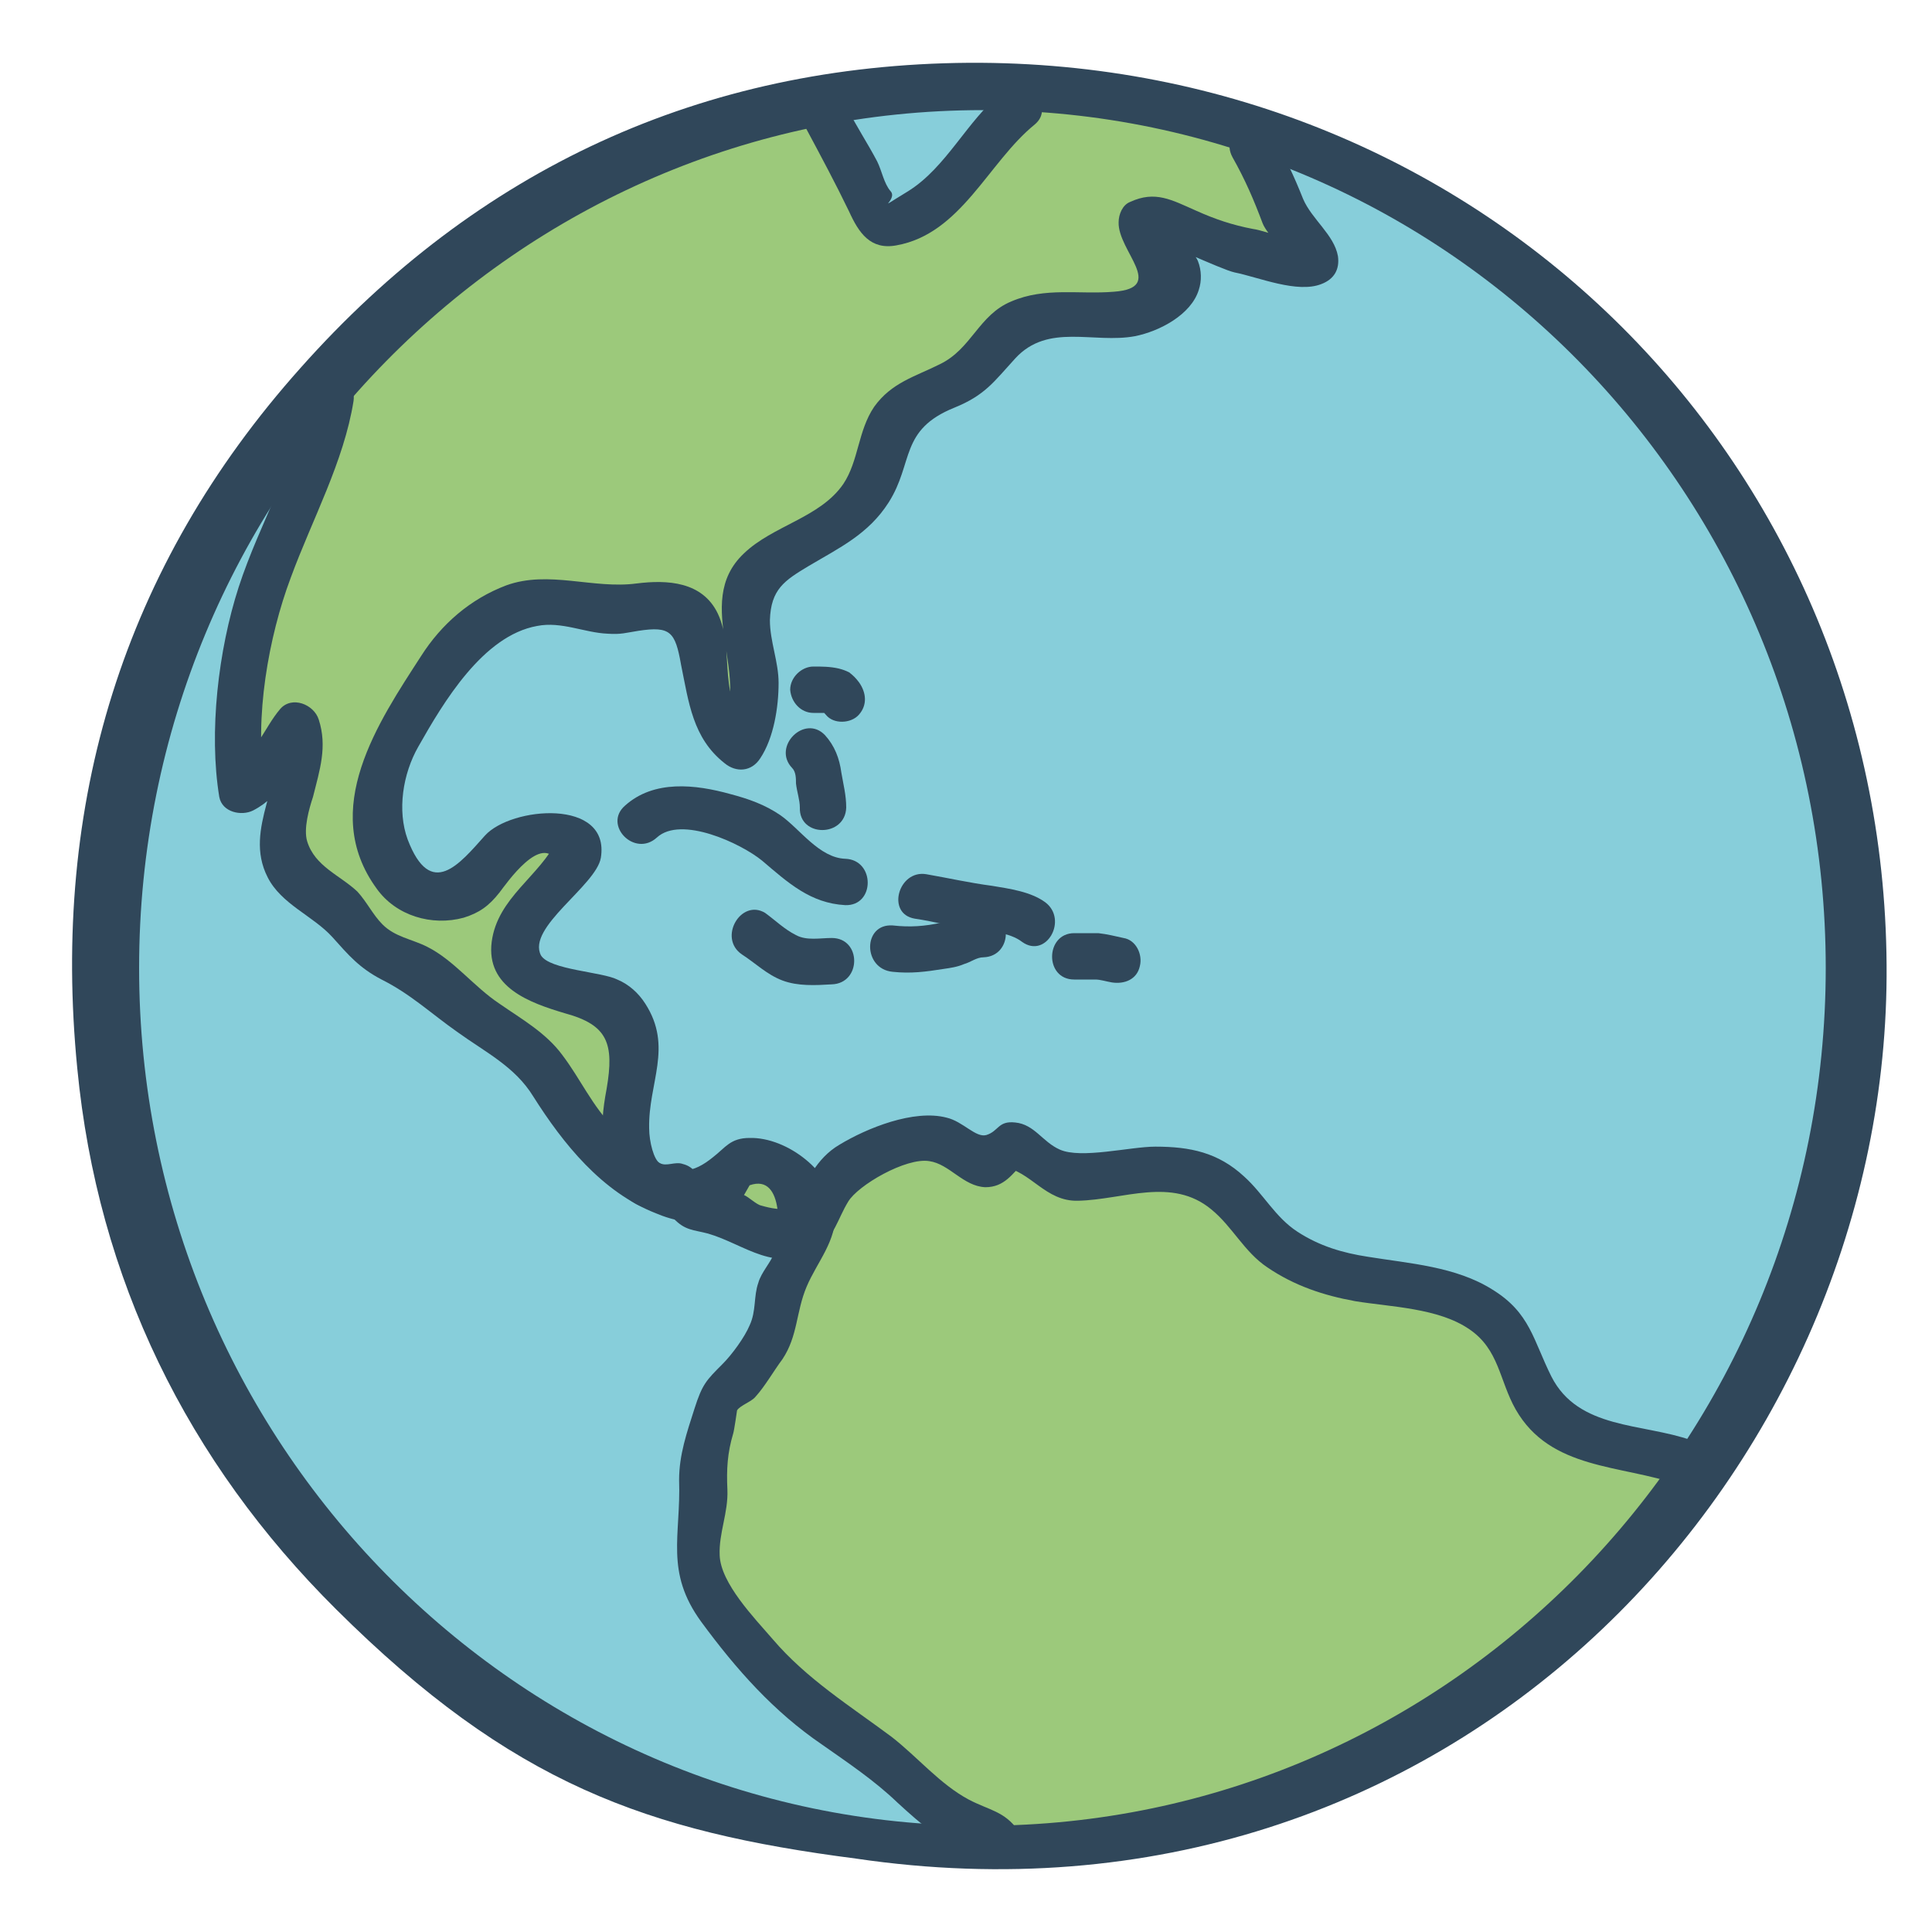
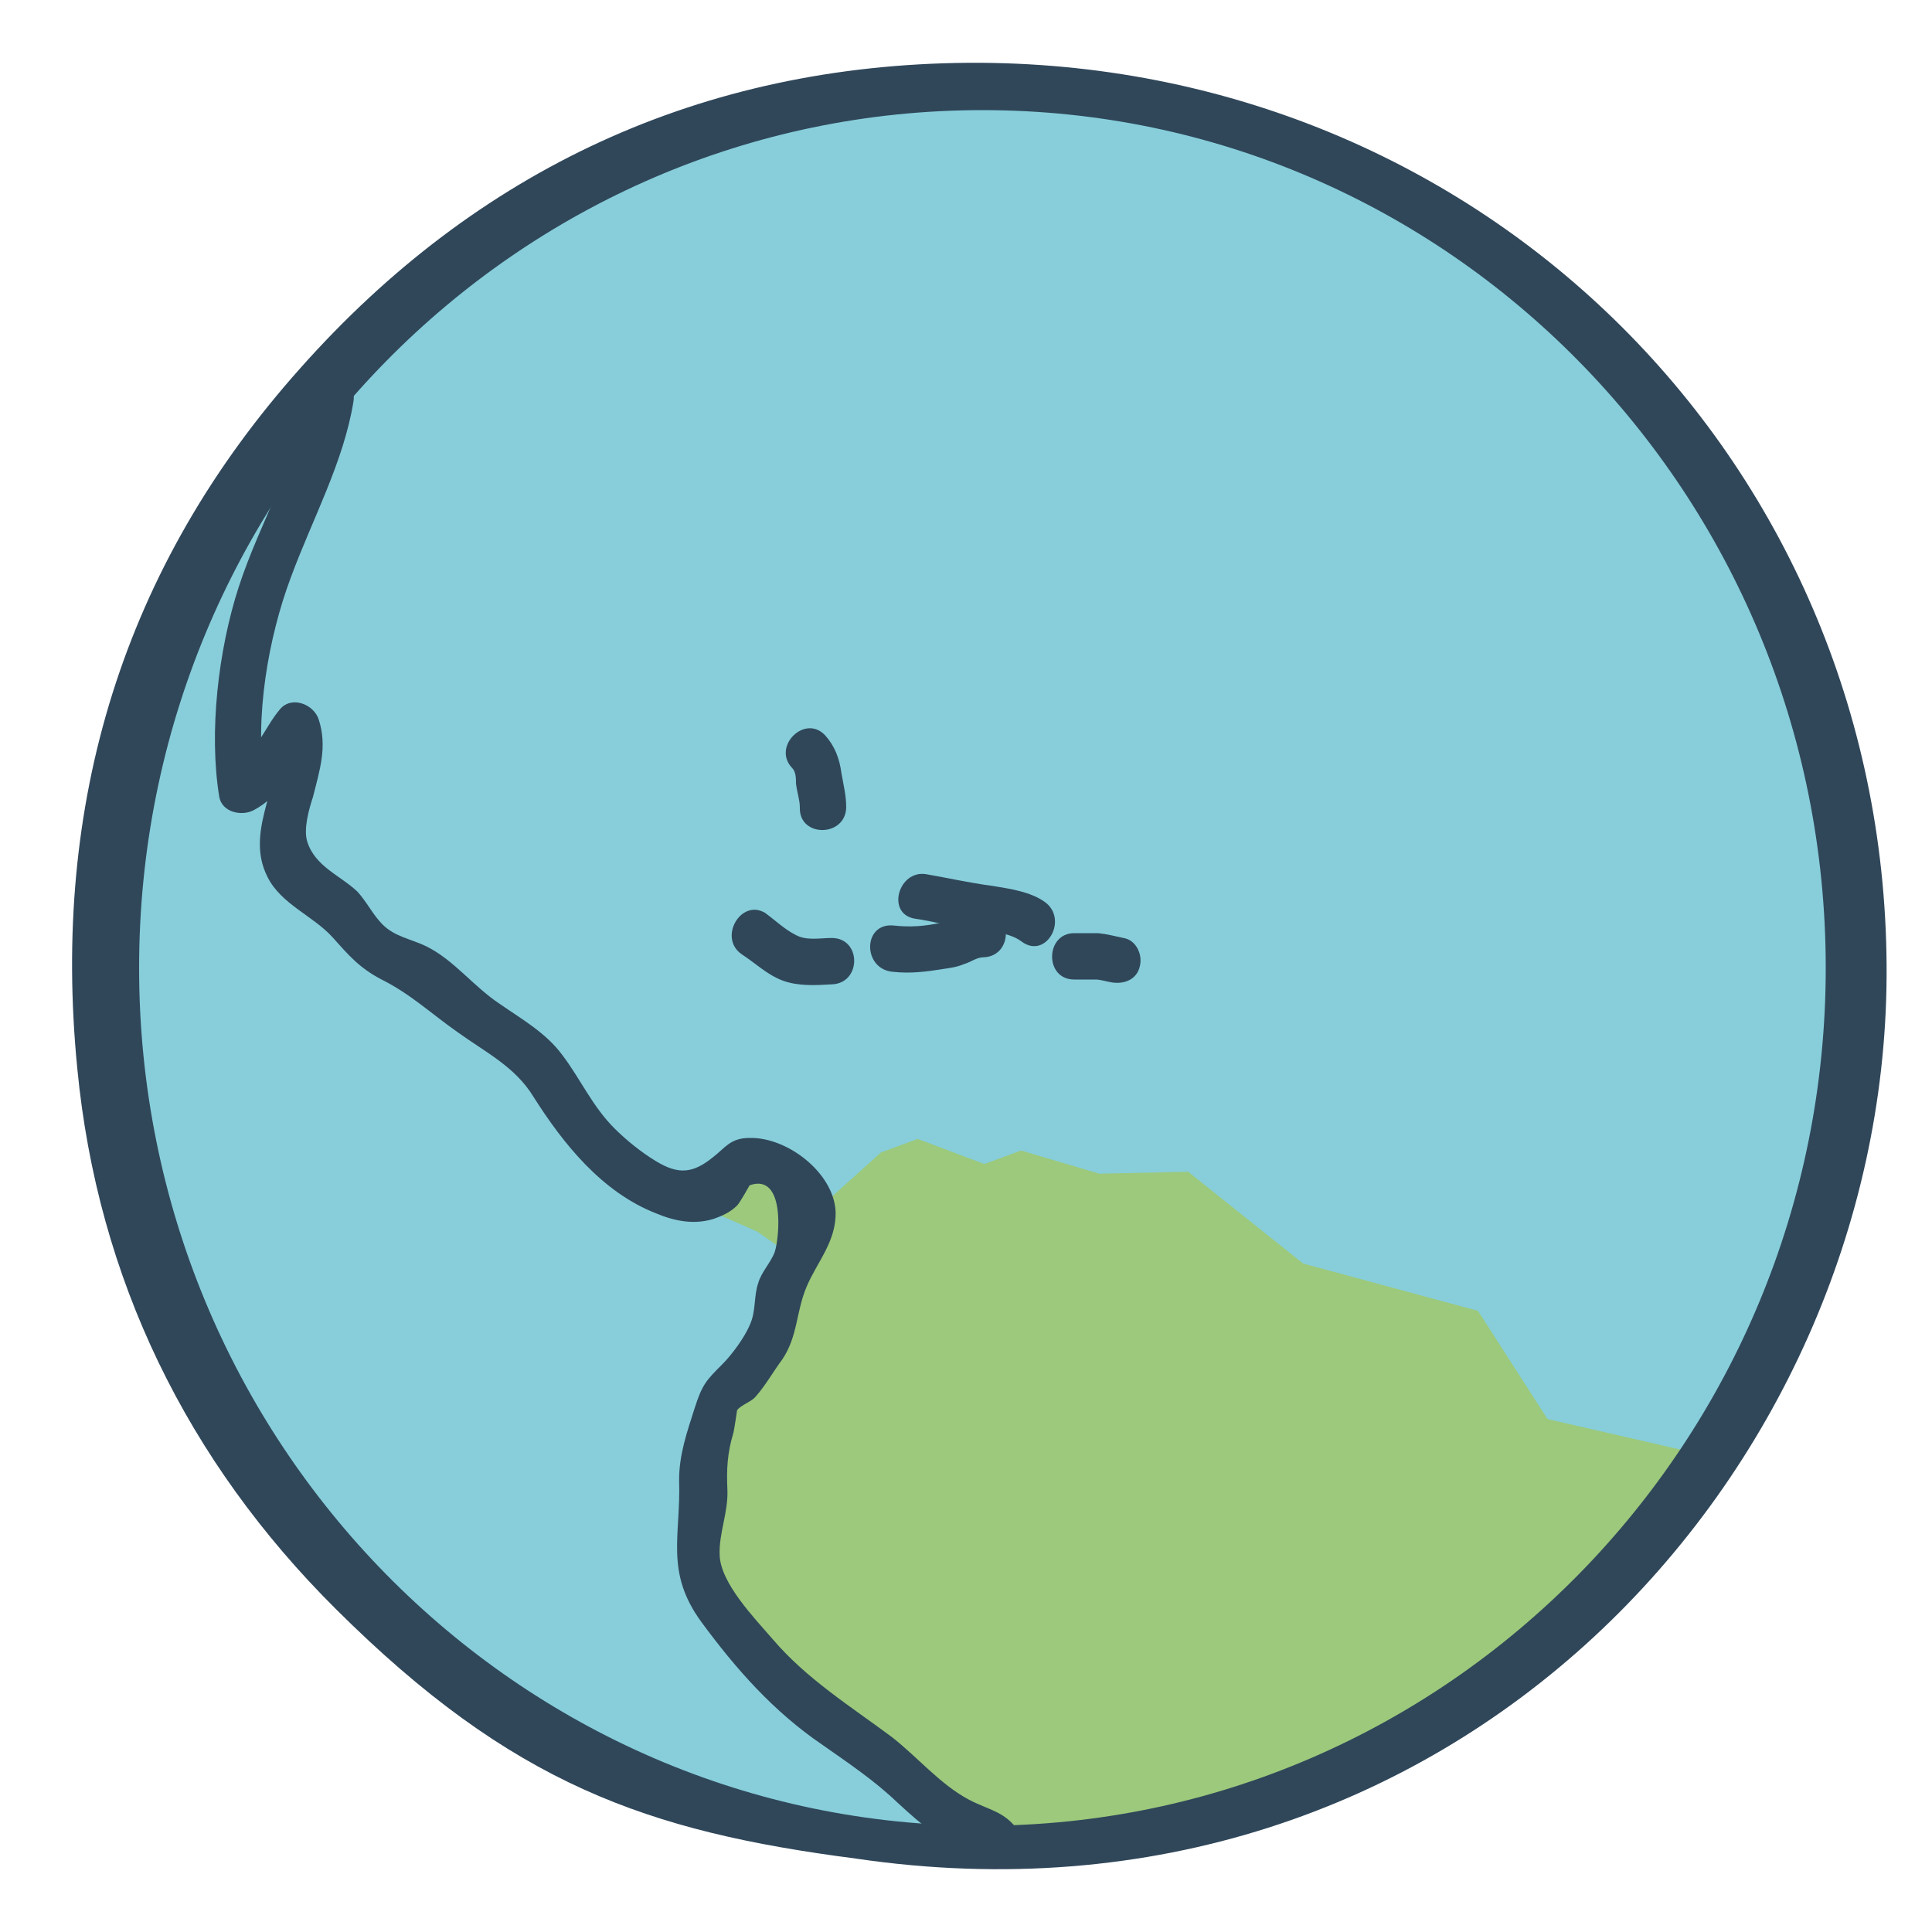
<svg xmlns="http://www.w3.org/2000/svg" version="1.1" id="Calque_1" x="0px" y="0px" viewBox="0 0 200 200" style="enable-background:new 0 0 200 200;" xml:space="preserve">
  <style type="text/css">
	.st0{fill:#87CEDA;}
	.st1{fill:#9CC97B;}
	.st2{fill:#30475A;}
</style>
  <path class="st0" d="M192.7,100.2c0,50.5-41,91.4-91.7,91.4S9.4,150.7,9.4,100.2c0-27.5,13.1-48,18.6-55.2c0.3-0.4,1.6-2,3.8-4.5  c3.3-3.6,8.8-8.9,16.1-14.2c12.6-9.1,30.8-18,53.2-17.7C145.3,9.5,192.7,46.5,192.7,100.2z" />
  <g>
    <path class="st1" d="M73.9,123.8l2.3-2.9l5.4,1l2.6,3.7l7-6.3l3.8-1.4l6.9,2.6l3.8-1.4l8.1,2.4l9.2-0.2l11.9,9.5l18.1,4.9l7.2,11.2   l16.1,3.7l-6.2,10.4l-30.6,22.8l-33,8.1l-9.6-2.9l-15.8-14.4L72.5,163l1.3-15.1l5.8-8.9l3.1-8.5l-4.3-3l-11.1-4.9   c0,0.8-0.4,1.5,0.4,2.1c0.7,0.6,1.7,0.8,2.4,1.3c0.5,0.3,0.5,0.4,1.2,0.4c0.4,0,0.7-0.1,1-0.2c0.7-0.1,1.7-0.3,2.2-1" />
  </g>
-   <polygon class="st1" points="128.2,11.3 131.7,18.1 135.1,27.1 119.3,22.4 120.3,30.9 105.4,34.9 98.1,39.9 87.2,53.8 77.6,60.2   76.5,77.2 71.8,63.5 54.8,62.4 46.7,67.8 40.1,78.2 39.4,87 44,92.8 51.7,88.2 59.4,87.5 53.1,99.1 64.2,104.6 65,119 63,119.5   47.4,104 36.1,95 29.4,87.3 30.6,75.3 25.1,81.8 26.3,64.4 31.8,49 37.3,36.2 69.5,13.9 84.4,9.2 89.7,20.2 91.6,23.1 102.8,14.3   107.8,9.2 " />
  <path class="st2" d="M100.3,6.5c-27.6,0.2-50.9,11-69.2,31.6C12.7,58.7,5.3,83.2,8,110.6c2.1,21.8,11.4,40.7,26.8,56  c18.2,18.1,32.2,23,53.8,25.8c61.7,9.1,106.4-39.8,106.7-91.3C195.6,48.3,153.7,6.2,100.3,6.5z M101.7,189  c-48.2,0-87.3-39.8-87.3-88.8c0-49.1,39.1-88.8,87.3-88.8S189,51.1,189,100.2C189,149.2,149.9,189,101.7,189z" />
  <g>
    <g>
-       <path class="st2" d="M127.6,16.3c1.3,2.3,2.2,4.4,3.1,6.8c0.5,1.3,2.9,3.4,3.1,4.5c0.6-1,1.1-2,1.7-2.9c-1.4,0.6-4.3-0.8-5.8-1    c-2.1-0.4-3.9-1-5.9-1.9c-2.5-1.1-4.2-2.1-6.8-0.9c-0.8,0.3-1.2,1.3-1.2,2.1c-0.1,3,5,6.8-0.5,7.2c-3.6,0.3-7.1-0.5-10.6,1    c-3.4,1.4-4.1,4.9-7.4,6.5c-2.6,1.3-5,1.9-6.8,4.4c-1.7,2.5-1.6,5.6-3.2,8c-2.4,3.5-7.3,4.3-10.3,7.2c-5.5,5.2,1.2,13-2.7,18.9    c1.2-0.2,2.5-0.3,3.7-0.5c-4-3.2-1.8-8.2-3.7-12.2c-1.6-3.3-5.2-3.5-8.4-3.1c-4.5,0.6-9.1-1.4-13.5,0.2c-3.7,1.4-6.7,4-8.8,7.3    C39.2,74.7,33,83.8,39,92c2,2.8,5.7,3.9,9,3c1.6-0.5,2.6-1.2,3.7-2.6c0.7-0.9,4.4-6.3,6-3.1c0-0.8,0-1.6,0-2.4    c-1.8,3.8-6.2,6-6.8,10.6c-0.6,4.7,3.9,6.3,7.6,7.4c4.4,1.2,5.1,3.1,4.3,7.8c-0.4,2.1-0.6,4-0.3,6.2c0.5,3.5,2.4,6.4,6.1,6.4    c0.5,0,1.1,0,1.6,0c-1.5,0-1.8-0.6-0.5,0.8c1.2,1.3,2.1,1.2,3.6,1.6c3.8,1.1,7.1,4.3,11.3,1.5c1.8-1.2,2.1-3,3.2-4.8    c1-1.7,6-4.6,8.4-4.2c2.1,0.3,3.5,2.6,5.8,2.7c2,0,2.8-1.4,4.1-2.7c-0.8,0.2-1.5,0.4-2.3,0.6c2.9,0.4,4.4,3.6,7.8,3.5    c4.7-0.1,9.7-2.5,13.8,0.9c2.2,1.8,3.4,4.4,5.8,6c2.8,1.9,5.8,2.9,9.1,3.5c3.7,0.6,8.6,0.7,11.8,2.9c3.1,2.1,3.1,5.3,4.8,8.3    c3.6,6.3,10.9,5.7,16.9,7.8c2.9,1,4.1-3.6,1.3-4.6c-5.1-1.8-11.7-1.1-14.5-6.6c-1.9-3.8-2.2-6.6-6.1-9c-3.8-2.4-8.6-2.7-12.9-3.4    c-2.6-0.4-5-1.1-7.3-2.6c-2.3-1.5-3.5-3.9-5.5-5.7c-2.7-2.5-5.6-3.1-9.2-3.1c-2.6,0-7.7,1.3-9.9,0.3c-1.8-0.8-2.6-2.6-4.6-2.8    c-1.8-0.2-1.7,0.9-3,1.3c-1.1,0.3-2.4-1.4-4.1-1.8c-3.4-0.9-8.3,1.1-11.1,2.8c-1.2,0.7-2.1,1.7-2.8,2.8c-1.4,2.3-0.8,4.8-5.3,3.5    c-0.5-0.1-1.3-0.9-1.8-1.1c-1.4-0.6-2.9-0.6-4-1.4c-0.9-0.6-1.1-1.5-2.3-1.8c-0.8-0.3-1.7,0.3-2.4-0.1c-0.6-0.3-1.1-2.2-1.1-3.6    c-0.1-4.7,2.5-8.4-0.4-12.9c-0.7-1.1-1.7-2-2.9-2.5c-1.6-0.8-7-1-7.9-2.5c-1.5-2.9,5.7-7.2,6.2-10.1c1-6.2-9.3-5.3-12-2.3    c-2.6,2.9-5.6,6.7-8,0.4c-1.1-3-0.5-6.8,1.1-9.6c2.6-4.6,6.7-11.5,12.3-12.5c2.5-0.5,4.9,0.7,7.3,0.8c1.4,0.1,1.9-0.1,3.2-0.3    c3.3-0.5,3.8,0.1,4.4,3.5c0.8,3.9,1.2,7.6,4.5,10.2c1.2,1,2.8,0.9,3.7-0.5c1.4-2.1,1.9-5.3,1.9-7.8c0-2.2-0.9-4.3-0.9-6.5    c0.1-3.2,1.5-4.1,4-5.6c3.2-1.9,6.2-3.3,8.3-6.6c2.6-4.1,1.1-7.5,6.8-9.8c3.2-1.3,4.1-2.7,6.3-5.1c3.4-3.7,8.1-1.5,12.4-2.3    c2.5-0.5,5.8-2.2,6.6-4.8c0.3-0.9,0.3-2-0.1-3c-0.5-1.2-3.3-3-3.3-4.1c-0.4,0.7-0.8,1.4-1.2,2.1c0.5-0.2,6.9,2.9,8.3,3.2    c2.5,0.5,6.5,2.2,9,1.2c1.3-0.5,1.9-1.5,1.7-2.9c-0.4-2.2-2.7-3.8-3.6-5.9c-1-2.5-1.8-4.2-3.2-6.6    C130.2,11.2,126.1,13.6,127.6,16.3L127.6,16.3z" />
-     </g>
+       </g>
  </g>
  <g>
    <g>
-       <path class="st2" d="M103.7,9.6c-3.6,2.9-5.7,7.7-9.7,10.2c-3.8,2.3-1,0.9-1.8,0c-0.7-0.8-0.9-2.1-1.4-3.1c-1-1.9-2.2-3.7-3.2-5.7    c-1.4-2.7-5.5-0.3-4.1,2.4c1.5,2.8,3,5.6,4.4,8.5c1,2.2,2.2,4,4.9,3.5c6.7-1.2,9.5-8.6,14.3-12.5C109.4,11,106,7.7,103.7,9.6    L103.7,9.6z" />
-     </g>
+       </g>
  </g>
  <g>
    <g>
      <path class="st2" d="M32,40.5c-1.1,7.1-5.1,13.5-7.3,20.3c-2.1,6.5-3.1,15-2,21.7c0.3,1.6,2.3,2,3.5,1.4c3.1-1.6,4-4.5,6.1-6.9    c-1.3-0.4-2.7-0.7-4-1.1c1.5,4.8-3.2,9.8-0.6,14.9c1.4,2.8,4.7,4,6.7,6.2c1.7,1.9,2.8,3.2,5.1,4.4c3,1.5,5.1,3.5,7.8,5.4    c2.9,2.1,6,3.6,7.9,6.7c3.1,4.9,7.1,9.9,12.7,12.1c1.9,0.8,3.9,1.2,5.9,0.6c0.9-0.3,1.8-0.7,2.5-1.4c0.3-0.3,1.3-2.1,1.3-2.1    c3.7-1.3,3.1,5.4,2.6,6.9c-0.4,1.1-1.4,2.1-1.7,3.2c-0.5,1.4-0.2,2.9-0.9,4.4c-0.5,1.2-1.8,3-2.8,4c-1.7,1.7-2.1,2.1-2.9,4.6    c-0.8,2.5-1.6,4.8-1.6,7.4c0.2,5.8-1.5,9.5,2.3,14.7c3.6,4.9,7.5,9.3,12.5,12.7c2.7,1.9,5.4,3.7,7.8,6c1.2,1.1,2.5,2.3,3.9,3.2    c1,0.6,3.9,1.3,4.5,2.1c1.8,2.5,5.9,0.1,4.1-2.4c-1.4-2-3-2.1-5.1-3.2c-3-1.6-5.3-4.4-8-6.5c-4.3-3.2-8.8-6-12.3-10.1    c-1.9-2.2-5.4-5.8-5.5-8.7c-0.1-2.3,0.9-4.4,0.8-6.8c-0.1-2.1,0-3.8,0.6-5.8c0.1-0.3,0.4-2.4,0.4-2.4c0.3-0.5,1.5-0.9,1.9-1.4    c1-1.1,1.9-2.7,2.8-3.9c1.6-2.4,1.4-4.9,2.5-7.5c1.1-2.6,3.1-4.7,3-7.8c-0.2-4-5-7.7-8.9-7.6c-2,0-2.5,1-3.8,2    c-2.1,1.7-3.6,1.8-5.9,0.4c-1.5-0.9-3.1-2.2-4.3-3.4c-2.3-2.3-3.5-5.1-5.4-7.6c-1.7-2.3-4.2-3.7-6.5-5.3c-2.7-1.8-4.7-4.5-7.5-5.9    c-1.6-0.8-3.3-1-4.6-2.3c-1-1-1.6-2.3-2.6-3.4c-1.8-1.7-4.4-2.6-5.2-5.2c-0.4-1.3,0.2-3.4,0.6-4.6c0.7-2.8,1.5-5.2,0.6-8    c-0.5-1.6-2.8-2.5-4-1.1c-1.7,2-2.5,4.8-5.1,6.1c1.2,0.5,2.3,0.9,3.5,1.4c-1.1-6.5,0.4-15,2.7-21.1c2.2-6,5.5-12,6.5-18.3    C37,38.7,32.5,37.4,32,40.5L32,40.5z" />
    </g>
  </g>
  <g>
    <g>
-       <path class="st2" d="M68,86.7c2.5-2.3,8.7,0.6,10.9,2.4c2.7,2.3,5,4.4,8.6,4.6c3.1,0.1,3.1-4.7,0-4.8c-2.7-0.1-4.7-3.1-6.7-4.5    c-1.6-1.1-3.3-1.7-5.2-2.2c-3.6-1-7.9-1.5-10.9,1.2C62.4,85.4,65.7,88.8,68,86.7L68,86.7z" />
-     </g>
+       </g>
  </g>
  <g>
    <g>
      <path class="st2" d="M82,79.5c0.4,0.4,0.4,1.1,0.4,1.6c0.1,0.9,0.4,1.7,0.4,2.5c-0.1,3.1,4.7,3.1,4.8,0c0-1.3-0.3-2.4-0.5-3.6    c-0.2-1.5-0.7-2.8-1.7-3.9C83.3,73.9,79.9,77.3,82,79.5L82,79.5z" />
    </g>
  </g>
  <g>
    <g>
-       <path class="st2" d="M84.2,73.8c0.3,0,0.6,0,0.9,0c0.1,0,0.3,0,0.4,0c-0.2,0-0.3-0.1-0.1,0c0.4,0.1,0.8,0.3,0-0.3    c-0.7-0.5-0.6-0.5-0.4-0.2c0.1,0.2,0.3,0.5,0.5,0.7c0.8,1,2.6,0.9,3.4,0c0.9-1,0.8-2.3,0-3.4c0.4,0.5,0.1,0.1,0,0    c-0.3-0.4-0.6-0.7-1-1c-0.4-0.2-0.7-0.3-1.1-0.4c-0.9-0.2-1.7-0.2-2.6-0.2c-1.2,0-2.4,1.1-2.4,2.4C81.9,72.7,82.9,73.8,84.2,73.8    L84.2,73.8z" />
-     </g>
+       </g>
  </g>
  <g>
    <g>
      <path class="st2" d="M76.8,98.8c1.4,0.9,2.6,2.1,4.2,2.7c1.6,0.6,3.4,0.5,5.1,0.4c3.1-0.1,3.1-4.8,0-4.8c-1.2,0-2.6,0.3-3.7-0.3    c-1.2-0.6-2.1-1.5-3.2-2.3C76.7,93,74.3,97.1,76.8,98.8L76.8,98.8z" />
    </g>
  </g>
  <g>
    <g>
      <path class="st2" d="M94.7,95.1c2.1,0.3,4.1,0.9,6.1,1.1c1.6,0.2,3.7,0.3,5,1.3c2.5,1.8,4.8-2.3,2.4-4.1c-1.5-1.1-3.7-1.4-5.5-1.7    c-2.3-0.3-4.5-0.8-6.8-1.2C93,90,91.7,94.6,94.7,95.1L94.7,95.1z" />
    </g>
  </g>
  <g>
    <g>
      <path class="st2" d="M92.4,100.6c1.9,0.2,3.4,0,5.3-0.3c0.7-0.1,1.4-0.2,2.1-0.5c0.7-0.2,1.3-0.7,2-0.7c3.1-0.1,3.1-4.8,0-4.8    c-1.6,0-2.8,0.9-4.3,1.2c-1.8,0.4-3.3,0.5-5.1,0.3C89.3,95.6,89.3,100.3,92.4,100.6L92.4,100.6z" />
    </g>
  </g>
  <g>
    <g>
      <path class="st2" d="M111.2,101.4c0.7,0,1.5,0,2.2,0c0.5,0,1.1,0.2,1.7,0.3c1.3,0.2,2.6-0.3,2.9-1.7c0.3-1.2-0.4-2.7-1.7-2.9    c-0.9-0.2-1.7-0.4-2.6-0.5c-0.8,0-1.7,0-2.5,0C108.2,96.6,108.1,101.4,111.2,101.4L111.2,101.4z" />
    </g>
  </g>
</svg>